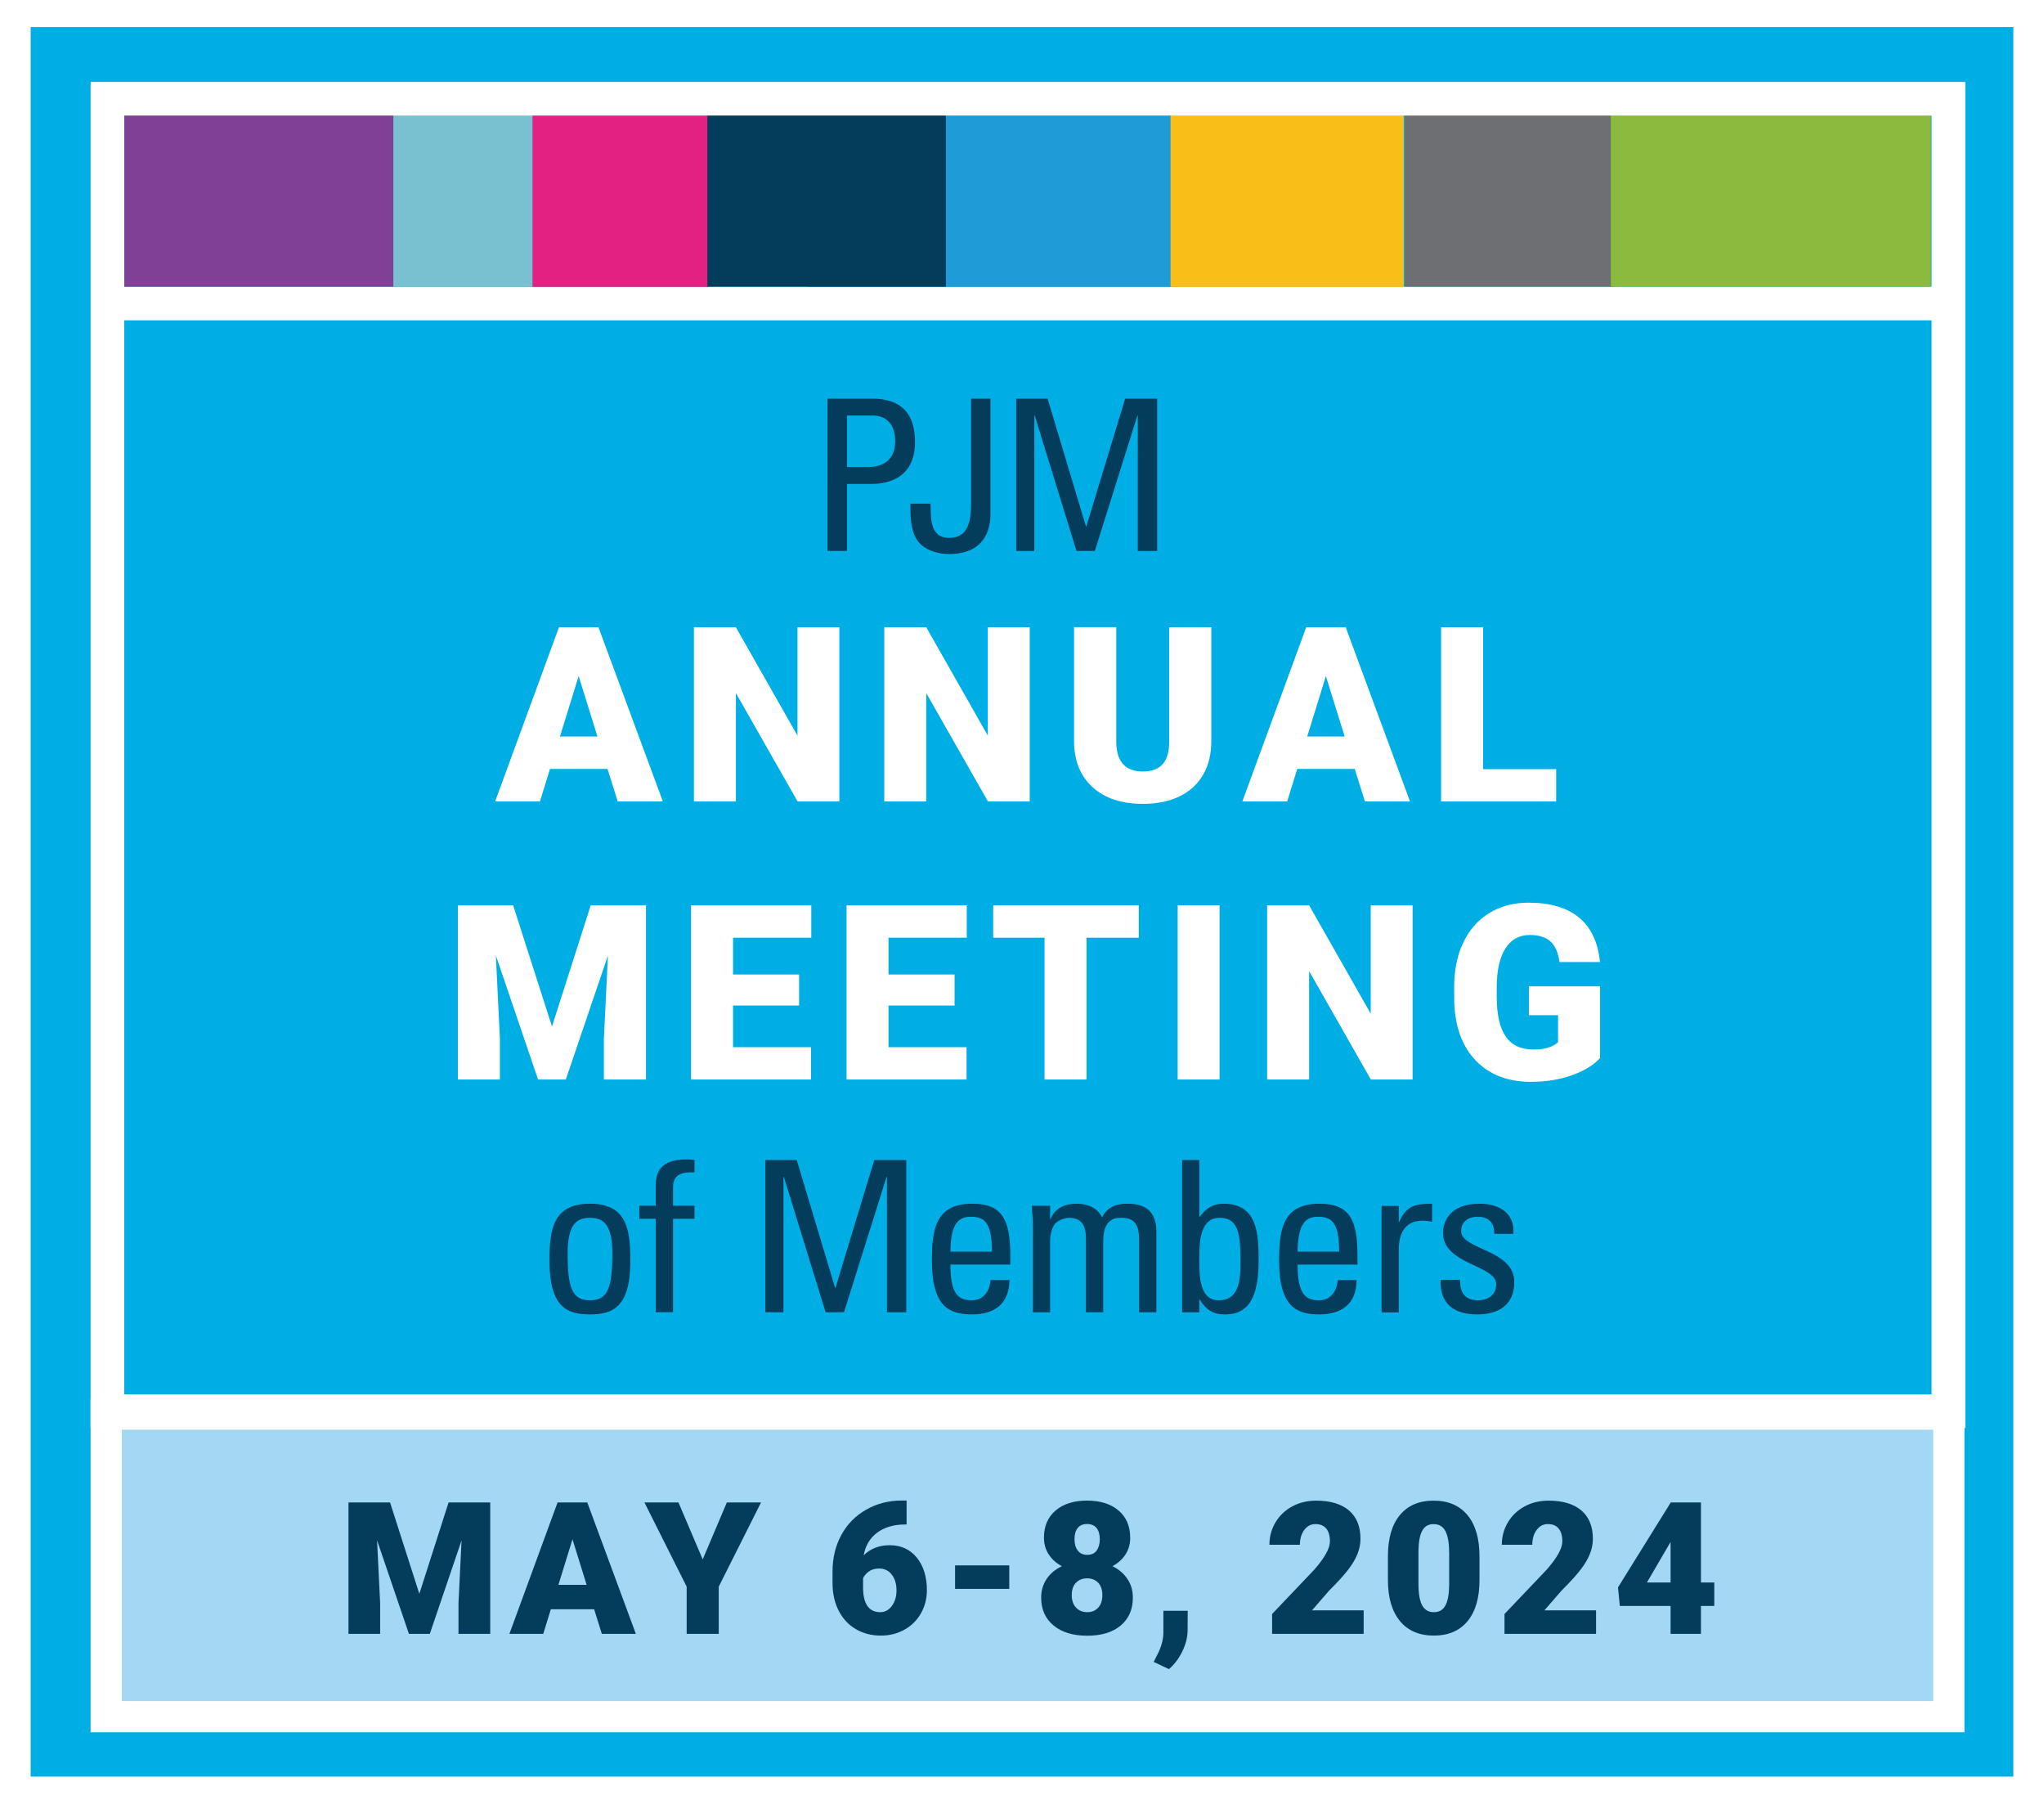
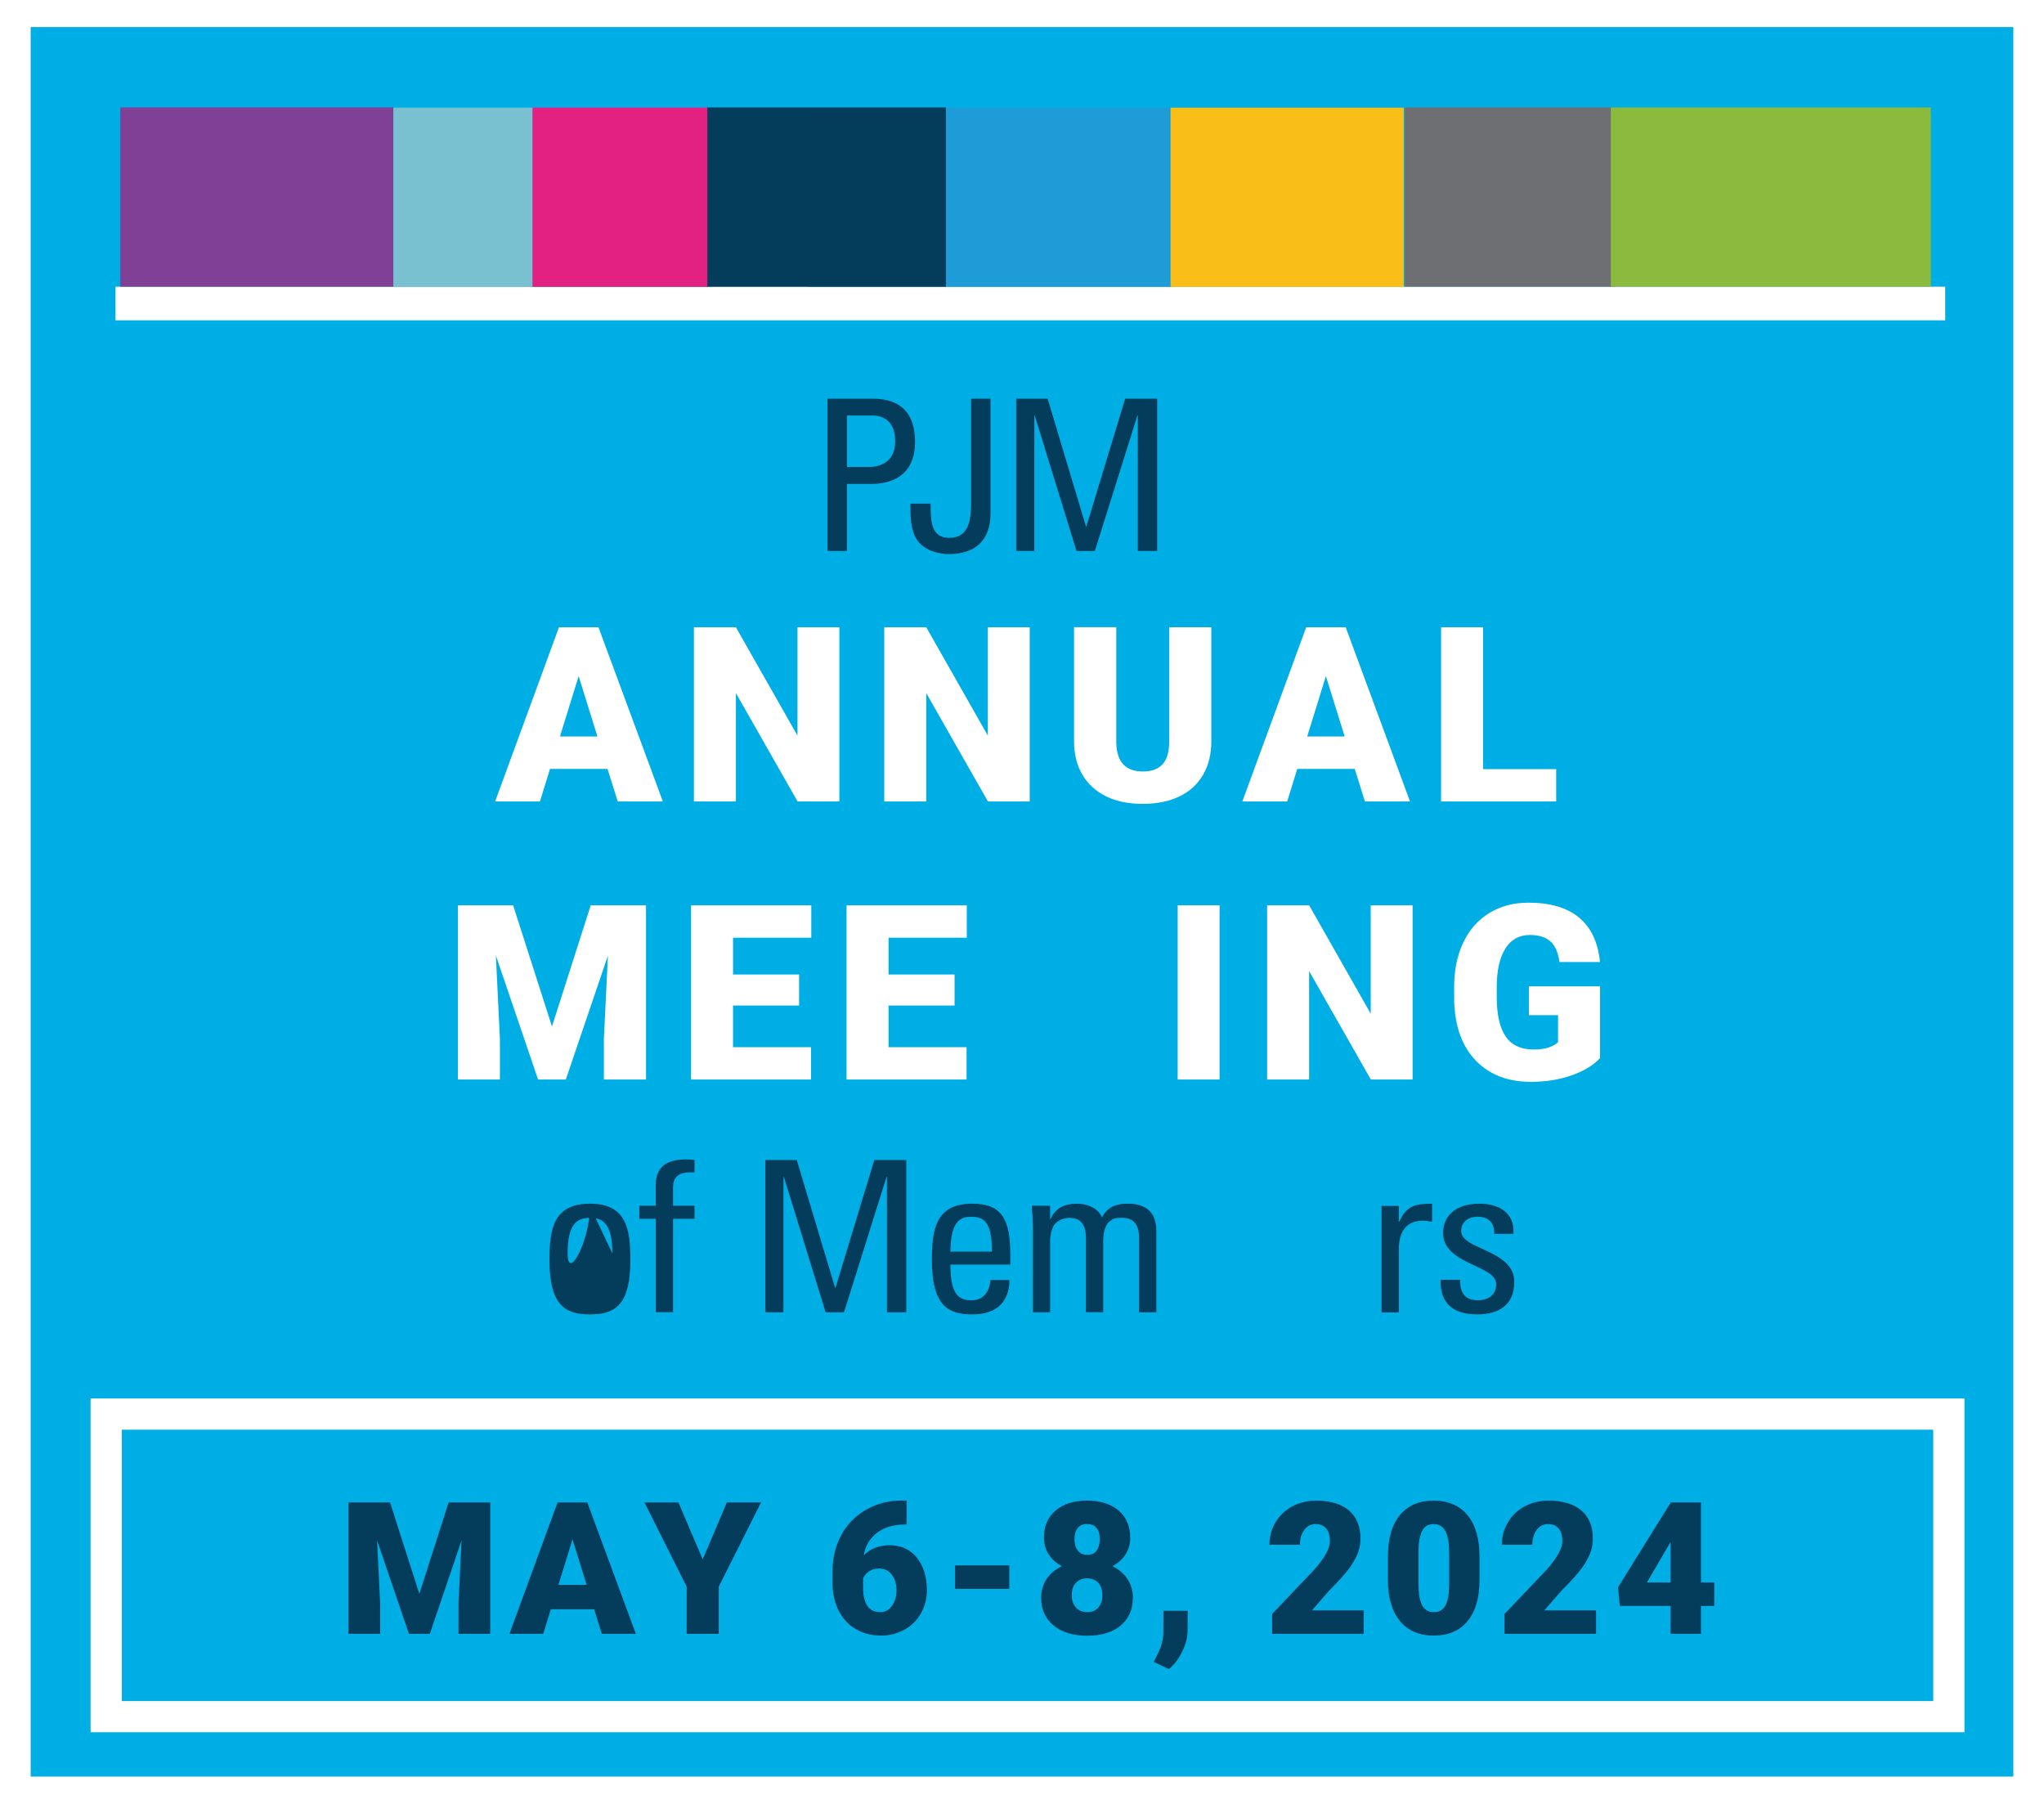
<svg xmlns="http://www.w3.org/2000/svg" id="Layer_1" data-name="Layer 1" viewBox="0 0 358.75 316.5">
  <defs>
    <style>
      .cls-1 {
        fill: #a4d7f4;
      }

      .cls-1, .cls-2, .cls-3, .cls-4, .cls-5, .cls-6, .cls-7, .cls-8, .cls-9, .cls-10, .cls-11, .cls-12 {
        stroke-width: 0px;
      }

      .cls-2 {
        fill: #e32182;
      }

      .cls-3 {
        fill: none;
      }

      .cls-4 {
        fill: #8abb3f;
      }

      .cls-5 {
        fill: #00aee6;
      }

      .cls-6 {
        fill: #fff;
      }

      .cls-7 {
        fill: #79c1d0;
      }

      .cls-8 {
        fill: #1d9cd7;
      }

      .cls-13 {
        filter: url(#drop-shadow-2);
      }

      .cls-14 {
        clip-path: url(#clippath);
      }

      .cls-9 {
        fill: #043c5b;
      }

      .cls-10 {
        fill: #804096;
      }

      .cls-11 {
        fill: #6e6f72;
      }

      .cls-12 {
        fill: #f9bf18;
      }
    </style>
    <clipPath id="clippath">
      <rect class="cls-3" x="20.27" y="18.85" width="318.62" height="31.51" />
    </clipPath>
    <filter id="drop-shadow-2" filterUnits="userSpaceOnUse">
      <feOffset dx="0" dy="0" />
      <feGaussianBlur result="blur" stdDeviation="1.46" />
      <feFlood flood-color="#231f20" flood-opacity=".75" />
      <feComposite in2="blur" operator="in" />
      <feComposite in="SourceGraphic" />
    </filter>
  </defs>
  <rect class="cls-5" x="5.38" y="4.75" width="347.99" height="307" />
  <g>
    <g>
      <g>
        <path class="cls-9" d="m145.24,96.68v-26.72h7.92c3.59,0,7.44,1.33,7.44,7.62s-4.74,7.33-7.47,7.33h-4.48v11.77h-3.4Zm3.4-14.73h3.74c1.41,0,4.74-.37,4.74-4.55s-3.04-4.48-3.77-4.48h-4.7v9.03Z" />
        <path class="cls-9" d="m163.33,88.39c.07,2.41-.22,5.99,3.26,5.99s3.85-3.11,3.85-6.36v-18.06h3.4v20.09c0,1.44-.04,7.18-7.36,7.18-1.48,0-4.33-.52-5.62-2.63-1.07-1.78-1.07-4.07-1.07-6.22h3.55Z" />
        <path class="cls-9" d="m181.54,96.68h-3.18v-26.72h5.51l6.73,22.42h.07l6.81-22.42h5.62v26.72h-3.4v-23.76h-.07l-7.47,23.76h-3.22l-7.33-23.76h-.07v23.76Z" />
      </g>
      <rect class="cls-6" x="20.27" y="50.31" width="321.14" height="5.9" />
      <g>
-         <path class="cls-9" d="m96.44,221.21c0-5.48.63-9.99,7.1-9.99s7.1,4.51,7.1,9.99c0,8.25-3.15,9.44-7.1,9.44s-7.1-1.18-7.1-9.44Zm11.03-1.29c0-5.11-1.59-6.22-3.92-6.22s-3.92,1.11-3.92,6.22c0,6.07.78,8.25,3.92,8.25s3.92-2.18,3.92-8.25Z" />
+         <path class="cls-9" d="m96.44,221.21c0-5.48.63-9.99,7.1-9.99s7.1,4.51,7.1,9.99c0,8.25-3.15,9.44-7.1,9.44s-7.1-1.18-7.1-9.44Zm11.03-1.29c0-5.11-1.59-6.22-3.92-6.22s-3.92,1.11-3.92,6.22s3.92-2.18,3.92-8.25Z" />
        <path class="cls-9" d="m115.09,211.59v-3.63c0-3.77,2.66-4.51,5.37-4.51.63,0,1,.04,1.44.11v2.18c-3.22-.22-3.77,1.15-3.77,2.66v3.18h3.77v2.29h-3.77v16.39h-3.03v-16.39h-2.89v-2.29h2.89Z" />
        <path class="cls-9" d="m137.51,230.28h-3.18v-26.72h5.51l6.73,22.42h.07l6.81-22.42h5.62v26.72h-3.4v-23.76h-.07l-7.47,23.76h-3.22l-7.33-23.76h-.07v23.76Z" />
        <path class="cls-9" d="m166.81,221.92c0,5.22,1.41,6.25,3.77,6.25,2.07,0,3.15-1.67,3.26-3.55h3.33c-.04,4.14-2.59,6.03-6.51,6.03s-7.1-1.18-7.1-9.44c0-5.48.63-9.99,7.1-9.99,5.33,0,6.66,2.92,6.66,9.1v1.59h-10.51Zm7.29-2.29c0-5.44-1.52-6.11-3.74-6.11-1.92,0-3.51.92-3.55,6.11h7.29Z" />
        <path class="cls-9" d="m190.6,230.28v-12.95c0-1.89-.52-3.63-2.96-3.63-.92,0-2.18.55-2.63,1.26-.55.93-.7,2.04-.7,2.74v12.58h-3.03v-14.8c0-1.29-.07-2.59-.19-3.89h3.22v2.33h.07c.89-2,2.48-2.7,4.66-2.7,1.7,0,3.66.7,4.37,2.41,1.04-2,2.74-2.41,4.44-2.41,1.96,0,5.11.44,5.11,4.85v14.21h-3.04v-12.95c0-1.89-.52-3.63-2.96-3.63-1.15,0-1.48.04-2.29.7-.89.74-1.04,2.59-1.04,3.29v12.58h-3.03Z" />
-         <path class="cls-9" d="m210.51,230.28h-3.03v-26.72h3.03v9.92h.11c1.04-1.48,2.33-2.26,4.11-2.26,6.03,0,6.18,5.37,6.18,10.03,0,8.21-3.03,9.4-6.03,9.4-1.96,0-3.26-.85-4.29-2.59h-.07v2.22Zm3.4-2.11c3.81,0,3.81-4.07,3.81-6.88,0-5-.44-7.59-3.7-7.59s-3.51,4-3.51,6.48c0,2.85-.33,7.99,3.4,7.99Z" />
-         <path class="cls-9" d="m227.75,221.92c0,5.22,1.41,6.25,3.77,6.25,2.07,0,3.15-1.67,3.26-3.55h3.33c-.04,4.14-2.59,6.03-6.51,6.03s-7.1-1.18-7.1-9.44c0-5.48.63-9.99,7.1-9.99,5.33,0,6.66,2.92,6.66,9.1v1.59h-10.51Zm7.29-2.29c0-5.44-1.52-6.11-3.74-6.11-1.92,0-3.52.92-3.55,6.11h7.29Z" />
        <path class="cls-9" d="m245.51,214.41h.07c1.26-2.85,2.81-3.18,5.77-3.18v3.15c-.26-.04-.56-.07-.81-.11-.26-.04-.52-.07-.81-.07-3.37,0-4.22,2.55-4.22,5.07v11.03h-3.03v-18.69h3.03v2.81Z" />
        <path class="cls-9" d="m259.27,230.65c-4.03,0-6.55-1.78-6.44-6.07h3.44c0,1.07.04,3.59,3.11,3.59,1.81,0,3.22-.92,3.22-2.85,0-3.33-9.33-3.4-9.33-8.99,0-1.96,1.18-5.11,6.44-5.11,3.33,0,6.18,1.59,5.92,5.29h-3.37c.04-1.96-1-3-2.92-3-1.63,0-2.89.89-2.89,2.52,0,3.29,9.33,3.22,9.33,8.92,0,4.11-2.81,5.7-6.51,5.7Z" />
      </g>
      <g id="color_bar_brush" data-name="color bar brush">
        <g class="cls-14">
          <rect class="cls-10" x="21.11" y="18.85" width="47.93" height="31.46" />
          <rect class="cls-7" x="69.04" y="18.89" width="24.82" height="31.46" />
          <rect class="cls-2" x="93.46" y="18.88" width="30.85" height="31.46" />
          <rect class="cls-8" x="141.82" y="18.87" width="63.98" height="31.46" />
          <rect class="cls-12" x="205.45" y="18.89" width="40.93" height="31.46" />
          <rect class="cls-11" x="246.57" y="18.86" width="36.87" height="31.45" />
          <rect class="cls-9" x="124.15" y="18.86" width="41.87" height="31.45" />
          <rect class="cls-4" x="282.72" y="18.86" width="56.58" height="31.45" />
        </g>
      </g>
      <g class="cls-13">
        <path class="cls-6" d="m106.63,134.93h-10.1l-1.76,5.71h-7.87l11.21-30.57h6.93l11.3,30.57h-7.92l-1.79-5.71Zm-8.34-5.69h6.57l-3.3-10.6-3.28,10.6Z" />
        <path class="cls-6" d="m147.32,140.64h-7.33l-10.83-19.02v19.02h-7.37v-30.57h7.37l10.81,19.02v-19.02h7.35v30.57Z" />
        <path class="cls-6" d="m180.73,140.64h-7.33l-10.83-19.02v19.02h-7.37v-30.57h7.37l10.81,19.02v-19.02h7.35v30.57Z" />
        <path class="cls-6" d="m212.6,110.07v20.01c0,2.27-.48,4.23-1.45,5.89-.96,1.66-2.35,2.92-4.16,3.79-1.81.87-3.94,1.3-6.4,1.3-3.72,0-6.66-.97-8.8-2.9-2.14-1.93-3.23-4.58-3.28-7.94v-20.16h7.41v20.3c.08,3.35,1.64,5.02,4.66,5.02,1.53,0,2.68-.42,3.46-1.26.78-.84,1.18-2.2,1.18-4.09v-19.97h7.37Z" />
        <path class="cls-6" d="m237.78,134.93h-10.1l-1.76,5.71h-7.87l11.21-30.57h6.93l11.29,30.57h-7.92l-1.78-5.71Zm-8.34-5.69h6.57l-3.3-10.6-3.28,10.6Z" />
        <path class="cls-6" d="m260.3,134.97h12.83v5.67h-20.2v-30.57h7.37v24.9Z" />
        <path class="cls-6" d="m90.06,158.86l6.82,21.27,6.8-21.27h9.7v30.57h-7.39v-7.14l.71-14.61-7.39,21.75h-4.87l-7.41-21.77.71,14.63v7.14h-7.37v-30.57h9.68Z" />
        <path class="cls-6" d="m140.25,176.45h-11.59v7.31h13.69v5.67h-21.06v-30.57h21.1v5.69h-13.73v6.45h11.59v5.46Z" />
        <path class="cls-6" d="m167.54,176.45h-11.59v7.31h13.69v5.67h-21.06v-30.57h21.1v5.69h-13.73v6.45h11.59v5.46Z" />
-         <path class="cls-6" d="m199.87,164.55h-9.17v24.88h-7.37v-24.88h-9.01v-5.69h25.55v5.69Z" />
        <path class="cls-6" d="m214.05,189.43h-7.35v-30.57h7.35v30.57Z" />
        <path class="cls-6" d="m247.93,189.43h-7.33l-10.83-19.02v19.02h-7.37v-30.57h7.37l10.81,19.02v-19.02h7.35v30.57Z" />
        <path class="cls-6" d="m280.84,185.65c-1.13,1.26-2.79,2.27-4.98,3.04-2.18.77-4.58,1.15-7.18,1.15-4,0-7.2-1.22-9.6-3.67-2.39-2.45-3.67-5.86-3.84-10.23l-.02-2.65c0-3.01.53-5.64,1.6-7.88,1.06-2.25,2.59-3.98,4.57-5.19,1.98-1.21,4.27-1.82,6.88-1.82,3.81,0,6.76.87,8.87,2.61,2.11,1.74,3.33,4.34,3.68,7.8h-7.1c-.25-1.71-.8-2.92-1.64-3.65-.84-.73-2.03-1.09-3.57-1.09-1.85,0-3.28.78-4.28,2.35-1.01,1.57-1.52,3.81-1.53,6.72v1.85c0,3.05.52,5.34,1.56,6.88,1.04,1.53,2.68,2.3,4.92,2.3,1.92,0,3.34-.43,4.28-1.28v-4.75h-5.12v-5.06h12.49v12.56Z" />
      </g>
      <g>
-         <rect class="cls-1" x="18.64" y="248.14" width="323.41" height="53.1" />
        <path class="cls-6" d="m339.31,250.88v47.62H21.38v-47.62h317.94m5.48-5.48H15.9v58.57h328.89v-58.57h0Z" />
      </g>
-       <path class="cls-6" d="m339.02,20.28v224.4H21.81V20.28h317.22m5.91-5.91H15.9v236.22h329.04V14.37h0Z" />
    </g>
    <g>
      <path class="cls-9" d="m68.46,263.65l5.14,16.03,5.13-16.03h7.31v23.05h-5.57v-5.38l.54-11.02-5.57,16.4h-3.67l-5.59-16.41.54,11.03v5.38h-5.56v-23.05h7.3Z" />
      <path class="cls-9" d="m104.29,282.39h-7.61l-1.33,4.31h-5.94l8.45-23.05h5.22l8.52,23.05h-5.97l-1.35-4.31Zm-6.28-4.29h4.95l-2.48-7.99-2.47,7.99Z" />
      <path class="cls-9" d="m123.33,273.65l4.24-10h6l-7.42,14.77v8.28h-5.63v-8.28l-7.41-14.77h5.97l4.26,10Z" />
      <path class="cls-9" d="m159.12,263.32v4.19h-.24c-2,0-3.63.48-4.92,1.43-1.28.96-2.07,2.28-2.37,3.98,1.2-1.18,2.72-1.77,4.56-1.77,1.99,0,3.58.73,4.76,2.18s1.77,3.37,1.77,5.73c0,1.47-.35,2.81-1.04,4.04-.69,1.22-1.66,2.18-2.9,2.87-1.24.69-2.62,1.04-4.12,1.04-1.64,0-3.1-.37-4.38-1.12-1.29-.74-2.29-1.81-3.01-3.19-.72-1.38-1.09-2.98-1.11-4.78v-2.14c0-2.38.51-4.51,1.53-6.4,1.02-1.89,2.47-3.38,4.36-4.46,1.89-1.08,3.98-1.61,6.28-1.61h.81Zm-4.81,11.92c-.71,0-1.3.16-1.77.49s-.83.73-1.06,1.2v1.6c0,2.91,1.01,4.37,3.02,4.37.81,0,1.49-.36,2.03-1.09.54-.73.82-1.64.82-2.74s-.28-2.05-.83-2.76c-.55-.71-1.29-1.07-2.21-1.07Z" />
      <path class="cls-9" d="m177.14,278.81h-9.51v-4.12h9.51v4.12Z" />
      <path class="cls-9" d="m198.37,269.81c0,1.12-.28,2.11-.83,2.96-.55.85-1.32,1.54-2.29,2.06,1.1.54,1.97,1.27,2.61,2.21s.97,2.04.97,3.32c0,2.06-.71,3.68-2.13,4.88-1.42,1.19-3.38,1.79-5.87,1.79s-4.47-.6-5.92-1.8c-1.45-1.2-2.17-2.82-2.17-4.87,0-1.24.32-2.33.95-3.28.63-.95,1.53-1.7,2.69-2.25-.98-.52-1.75-1.2-2.31-2.06-.56-.85-.84-1.84-.84-2.96,0-2,.68-3.59,2.04-4.75,1.36-1.16,3.2-1.74,5.51-1.74s4.18.58,5.54,1.74c1.36,1.16,2.04,2.74,2.04,4.75Zm-4.89,10.11c0-.95-.25-1.68-.74-2.19-.49-.51-1.14-.77-1.94-.77s-1.45.26-1.95.77-.74,1.24-.74,2.19.25,1.64.75,2.18c.5.53,1.16.8,1.97.8s1.43-.26,1.92-.79c.48-.53.73-1.26.73-2.18Zm-2.69-12.49c-.72,0-1.26.23-1.64.7s-.56,1.12-.56,1.96.19,1.49.57,1.99c.38.51.94.76,1.68.76s1.27-.25,1.64-.76c.36-.51.55-1.17.55-1.99s-.19-1.47-.56-1.95c-.38-.47-.93-.71-1.67-.71Z" />
      <path class="cls-9" d="m205.18,292.9l-2.69-1.27.54-1.08c.74-1.37,1.12-2.68,1.16-3.93v-3.96h4.27l-.02,3.43c0,1.21-.32,2.45-.93,3.7-.61,1.26-1.39,2.28-2.33,3.09Z" />
      <path class="cls-9" d="m239.35,286.7h-16.08v-3.48l7.41-7.79c1.82-2.08,2.74-3.73,2.74-4.95,0-.99-.22-1.75-.65-2.26s-1.06-.78-1.88-.78-1.47.35-1.98,1.04c-.51.69-.76,1.55-.76,2.59h-5.35c0-1.41.35-2.72,1.06-3.92s1.69-2.13,2.94-2.81c1.26-.68,2.66-1.01,4.21-1.01,2.49,0,4.41.58,5.75,1.72,1.34,1.15,2.02,2.8,2.02,4.95,0,.91-.17,1.79-.51,2.65-.34.86-.86,1.76-1.58,2.71-.71.94-1.86,2.21-3.44,3.79l-2.98,3.43h9.07v4.12Z" />
      <path class="cls-9" d="m259.67,277.28c0,3.11-.7,5.51-2.1,7.2-1.4,1.69-3.37,2.53-5.91,2.53s-4.55-.85-5.95-2.55c-1.4-1.7-2.11-4.09-2.11-7.19v-4.21c0-3.11.7-5.51,2.1-7.2,1.4-1.69,3.37-2.53,5.93-2.53s4.53.85,5.94,2.55c1.4,1.7,2.1,4.1,2.1,7.2v4.19Zm-5.33-4.89c0-1.66-.22-2.89-.65-3.71s-1.12-1.23-2.06-1.23-1.58.38-2,1.14-.64,1.91-.67,3.45v5.89c0,1.72.22,2.98.65,3.77.43.8,1.12,1.2,2.06,1.2s1.58-.39,2.01-1.16.65-1.99.67-3.65v-5.7Z" />
      <path class="cls-9" d="m280.14,286.7h-16.08v-3.48l7.41-7.79c1.83-2.08,2.74-3.73,2.74-4.95,0-.99-.22-1.75-.65-2.26-.43-.52-1.06-.78-1.88-.78s-1.47.35-1.98,1.04c-.51.69-.76,1.55-.76,2.59h-5.35c0-1.41.35-2.72,1.06-3.92s1.69-2.13,2.94-2.81c1.26-.68,2.66-1.01,4.21-1.01,2.49,0,4.41.58,5.75,1.72,1.34,1.15,2.02,2.8,2.02,4.95,0,.91-.17,1.79-.51,2.65-.34.86-.86,1.76-1.58,2.71-.71.94-1.86,2.21-3.44,3.79l-2.98,3.43h9.07v4.12Z" />
      <path class="cls-9" d="m298.54,277.69h2.34v4.12h-2.34v4.89h-5.33v-4.89h-8.91l-.32-3.26,9.23-14.85v-.05h5.33v14.04Zm-9.48,0h4.15v-7.09l-.33.54-3.82,6.55Z" />
    </g>
  </g>
</svg>